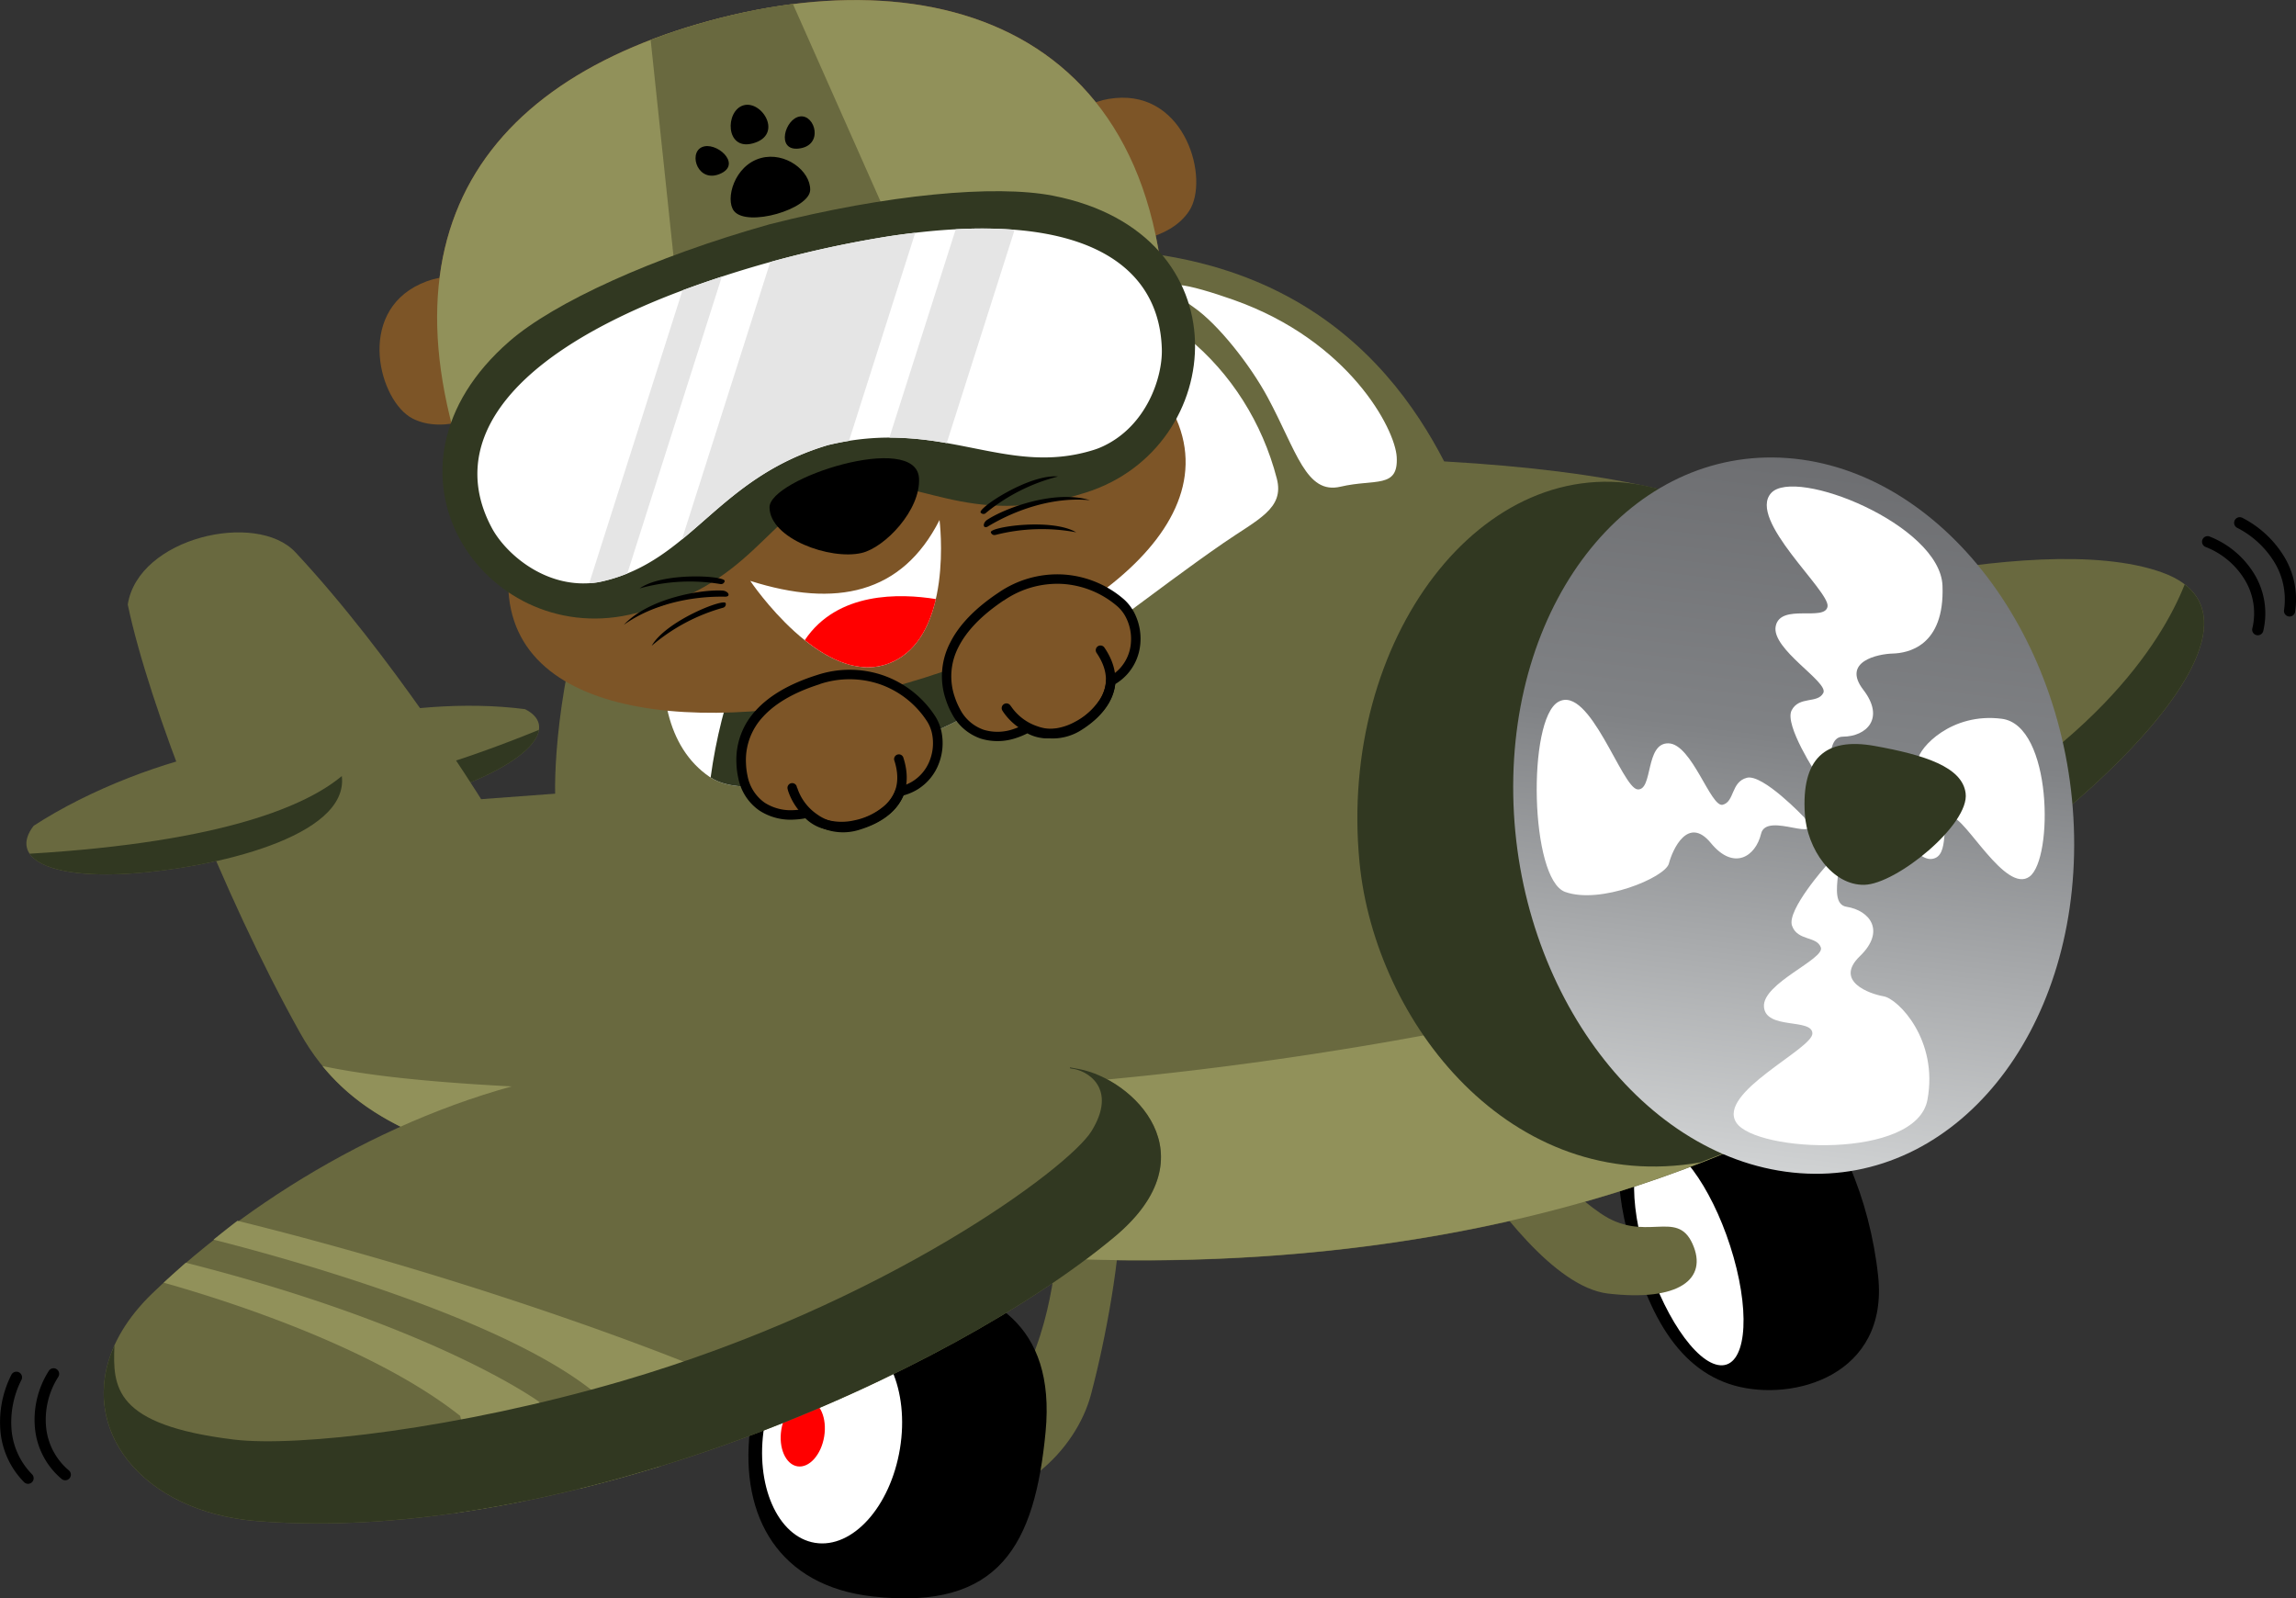
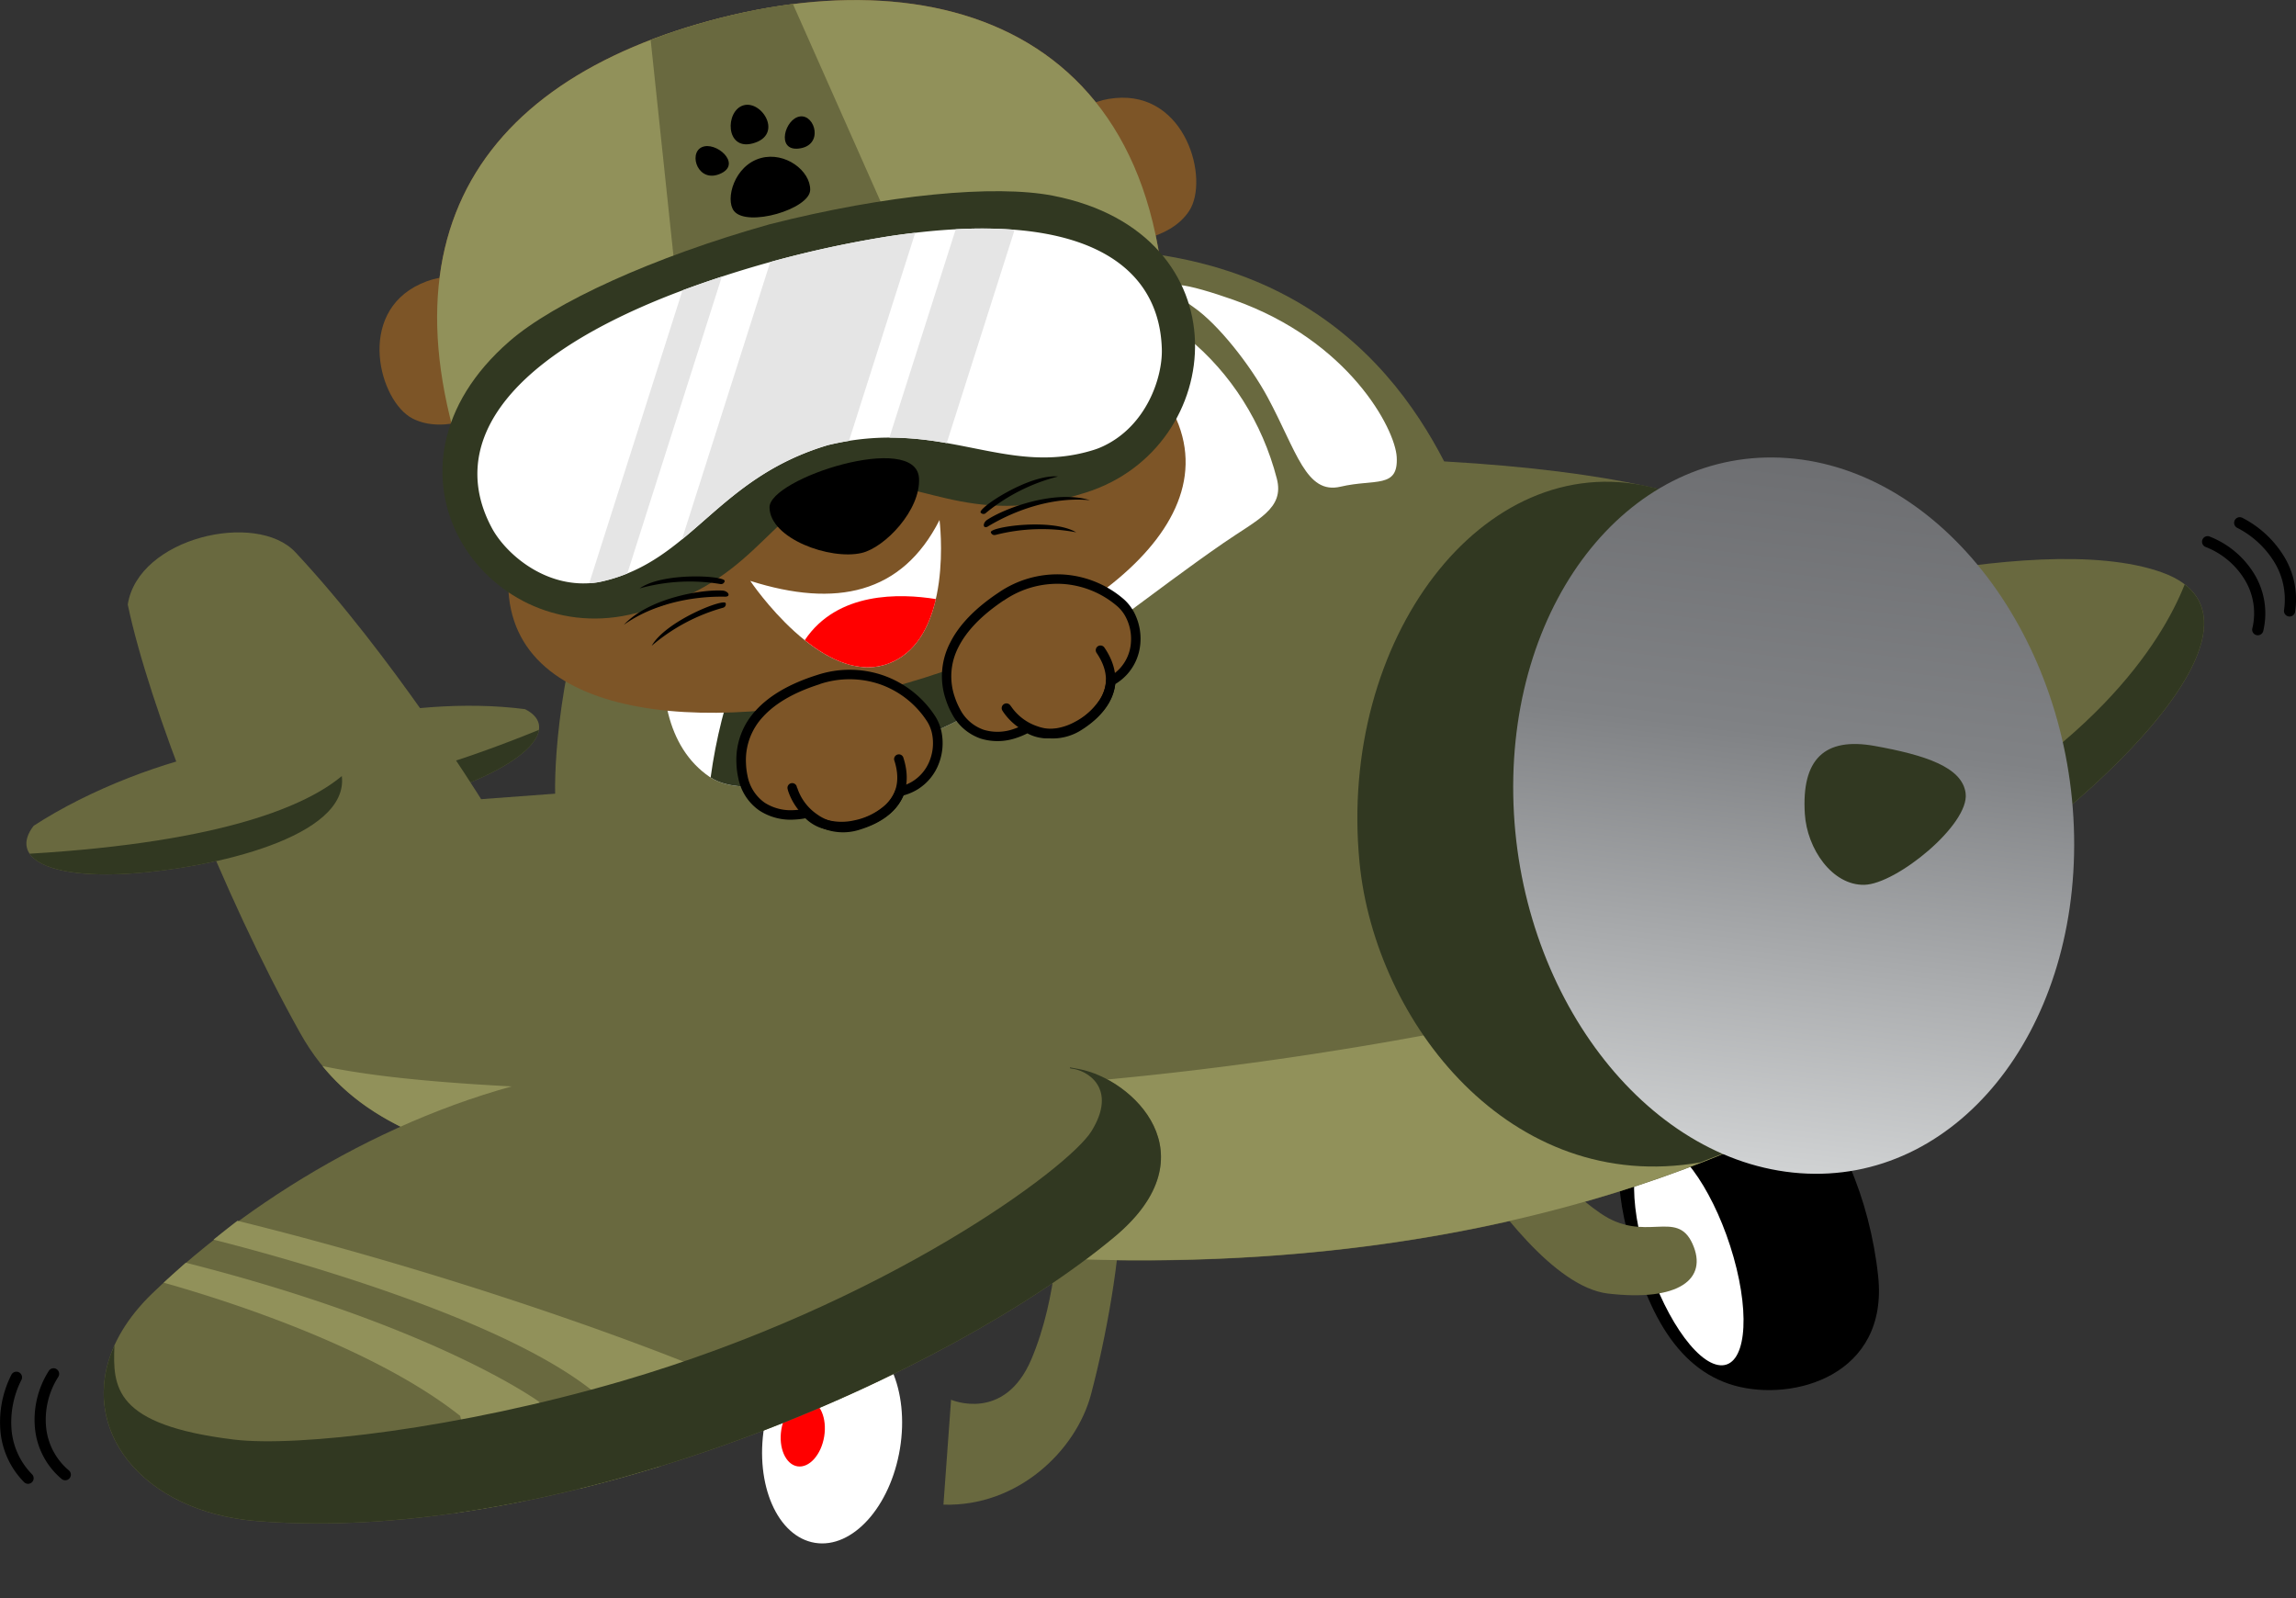
<svg xmlns="http://www.w3.org/2000/svg" viewBox="0 0 685.8 477.43">
  <rect x="0" y="0" width="685.8" height="477.43" fill="#333333" stroke="none" />
  <defs>
    <style>.cls-1{fill:#69693f;}.cls-1,.cls-2,.cls-3,.cls-4,.cls-5,.cls-6,.cls-7,.cls-8,.cls-9{fill-rule:evenodd;}.cls-2{fill:#313821;}.cls-4{fill:#fff;}.cls-5{fill:red;}.cls-6{fill:#91915a;}.cls-7{fill:#7d5527;}.cls-8{fill:#e5e5e5;}.cls-9{fill:url(#GradientFill_2);}</style>
    <linearGradient id="GradientFill_2" x1="548.79" y1="137.33" x2="522.68" y2="349.91" gradientUnits="userSpaceOnUse">
      <stop offset="0" stop-color="#6d6e71" />
      <stop offset="0.39" stop-color="#808285" />
      <stop offset="1" stop-color="#d1d3d4" />
    </linearGradient>
  </defs>
  <g id="Слой_2" data-name="Слой 2">
    <g id="Layer_1" data-name="Layer 1">
      <path d="M669.66,154.62a1.68,1.68,0,0,0-1.5,3,27.84,27.84,0,0,1,11.44,10.74,21.44,21.44,0,0,1,2.62,13.89,1.69,1.69,0,0,0,1.43,1.89,1.66,1.66,0,0,0,1.88-1.43,24.67,24.67,0,0,0-3-16,31.3,31.3,0,0,0-12.85-12.09Zm-9.7,5.63a27.18,27.18,0,0,1,13.66,11.67A22.69,22.69,0,0,1,676,188.55a1.68,1.68,0,0,1-3.27-.74,19.35,19.35,0,0,0-2-14.24,23.75,23.75,0,0,0-11.91-10.19,1.67,1.67,0,0,1,1.17-3.13ZM6.4,412.17a1.67,1.67,0,1,0-3-1.53A31.31,31.31,0,0,0,.18,428a24.83,24.83,0,0,0,7,14.7,1.67,1.67,0,0,0,2.4-2.33A21.53,21.53,0,0,1,3.5,427.6a27.89,27.89,0,0,1,2.9-15.43Zm11-.89a23.71,23.71,0,0,0-3.6,15.27,19.32,19.32,0,0,0,6.78,12.66,1.67,1.67,0,0,1-2.18,2.54,22.58,22.58,0,0,1-7.92-14.81,27.15,27.15,0,0,1,4.11-17.48,1.67,1.67,0,0,1,2.81,1.82Z" />
      <path class="cls-1" d="M519.66,184.07S606.91,157,645.83,171s-20.41,71.26-75.22,104.09Z" />
      <path class="cls-2" d="M652.56,174.55c23.92,18.32-31,70-81.95,100.55l-10.27-18.36,1.84-.92C624.65,225.68,645.6,192.05,652.56,174.55Z" />
      <path class="cls-3" d="M536.86,326.28c12,9,21.65,31.69,24.13,54.88,3.17,29.68-25.36,37.67-43,32.68s-27.38-23.57-32.88-50c-1.9-9.08-2.11-17.05,0-23.52C490.83,322.46,522.39,315.52,536.86,326.28Z" />
      <path class="cls-4" d="M495.05,341.35c7.39.54,17.58,15.85,22.77,34.2s3.4,32.78-4,32.25S496.24,392,491.06,373.6,487.66,340.81,495.05,341.35Z" />
      <path class="cls-1" d="M334.68,359.28c.27,15.3-4.34,40.43-8.81,57.24s-21.9,33.6-44.07,32.91l2.28-31.33s15.94,6.95,24-12.13,8.05-40.63,8.36-44.77,11.27-14.93,18.2-1.92Zm103.67-11.66c7.85,12,25.92,36.89,41.95,38.76,21.18,2.47,30-4.32,25.23-14.88s-14.18.1-27.56-9.15c-12.57-8.68-18.07-18.78-21.26-24.25C447.21,321.78,427.61,331.21,438.35,347.62Z" />
-       <path class="cls-3" d="M224,427.25c-3,26,8.8,46.45,36.59,49.6,38.1,4.3,48.5-15.59,51.72-49.15,3.1-32.41-16.56-43-39.73-45.54C240.51,378.63,227.26,398.71,224,427.25Z" />
      <path class="cls-4" d="M253.66,398c11.2,1.82,18,17.37,15.15,34.72s-14.19,29.94-25.38,28.12-18-17.37-15.16-34.72S242.47,396.22,253.66,398Z" />
      <path class="cls-5" d="M241.38,418.08c3.55.58,5.7,5.5,4.8,11s-4.5,9.48-8,8.91-5.7-5.5-4.8-11S237.84,417.5,241.38,418.08Z" />
      <path class="cls-1" d="M156.81,211.82c9.42,4.75,2.92,14.22-17.59,22.41s-56.9,16.39-61.62.48S121.56,207.23,156.81,211.82Z" />
      <path class="cls-2" d="M161,218c-.72,4.8-8.16,10.8-21.76,16.23-20.33,8.12-56.29,16.25-61.49.87C89,238,112.77,237.64,161,218Z" />
      <path class="cls-1" d="M143.71,238.71s-26.53-42.79-55.49-73.77c-11.59-12.4-46.91-4.43-50.06,15.63,6.25,29.93,28.31,86.52,51.46,127.93,14.56,26.08,38.89,32.81,66.67,41,80.36,23.6,241.6,52.41,378.62-13.83,0,0,39.55-95.66.76-166.9,0,0-.5-25-104.31-30.95-16.92-32.68-55.74-79.39-156.06-58s-110,133.49-109.48,157.25Z" />
      <path class="cls-6" d="M96.33,318.43c14.77,18.07,36.1,24,60,31,80.36,23.6,241.6,52.41,378.62-13.83a273.42,273.42,0,0,0,15.15-58.24c-77.74,27-201.35,50.7-316.86,49.34C151.08,325.77,117.44,322.83,96.33,318.43Z" />
      <path class="cls-4" d="M356.56,91.79c7.24,5,16.81,17.12,22.07,26.87,8.67,16.1,11.46,29.12,21.78,26.71s17.31.66,16.78-8.87c-.47-8.34-14.18-34.71-48.7-46.92-12.53-4.43-26.94-8.18-11.93,2.21ZM212,232.08c-26.1-17.79-10.37-70.69,4.64-92.63,19.73-28.83,50-52.94,91.63-54.4,35.36-1.23,64.45,24.42,73.11,57.91,2.33,9-5.67,12.13-16.12,19.36C344,177,324.92,193.06,302.92,206.23,284.13,217.49,229,243.65,212,232.08Z" />
      <path class="cls-2" d="M326,190.94c-14.06-16.58-35.32-37.72-54.68-41.08-25.62-4.43-52.73,35.84-59.06,82.38,17.26,11.17,72-14.81,90.67-26C310.91,201.45,318.52,196.28,326,190.94Z" />
      <path class="cls-1" d="M10.06,246.65c-7.28,9.44,4,15.93,28.89,14.28s66-11.07,63.09-29.6S43.78,224.76,10.06,246.65Z" />
      <path class="cls-2" d="M8.83,255c3.08,4.55,13.6,7,30.12,5.94,24.71-1.64,65.34-10.91,63.15-29.14C92,240.27,67.59,251.49,8.83,255Z" />
      <path class="cls-7" d="M151.53,99.19,146,122.84s-12.84,7.25-22.77,2.17-17-31.38,2.38-40.22,25.94,14.4,25.94,14.4ZM317.79,54.72l16.62,17.72s14.74-.13,20.81-9.48-.94-35.68-22.14-33.67S317.79,54.72,317.79,54.72Z" />
      <path class="cls-7" d="M151.94,170.6c-6.81,88.88,245.84,21.3,195.58-52.31,8.55-107-63.66-133-139-111.13C135.54,28.4,107.35,82,151.94,170.6Z" />
      <path class="cls-6" d="M151.94,170.6C135.5,90.56,322,37.45,347.52,118.29c8.55-107-63.66-133-139-111.13C135.54,28.4,107.35,82,151.94,170.6Z" />
      <path class="cls-1" d="M203.21,95.86A172.12,172.12,0,0,1,271,78.18l-34.17-77a183.15,183.15,0,0,0-28.3,6q-7.41,2.14-14.18,4.75Z" />
      <path class="cls-2" d="M250.67,144.84c-22.38,8.52-25.45,30.59-62.67,38.77-43.63,9.62-79.92-43.34-35.79-81.71C165.53,90.32,195,76.82,229.85,67c35.14-8.93,67.37-11.92,84.69-8.54,57.4,11.22,52.39,75.22,9.79,88.67C288,158.64,274.31,141.05,250.67,144.84Z" />
      <path class="cls-4" d="M247.47,132.9c-33.55,9.92-40.73,34.7-67.71,40.78a21,21,0,0,1-3.13.48c-14.24,1.22-25.67-8.93-29.71-16.44-12.58-23.43,1.36-49.33,53.73-69.77a320.08,320.08,0,0,1,65-17.38c55.58-8.44,80.59,7.05,81.38,33.64.26,8.53-4.58,23-17.53,29.08a21.43,21.43,0,0,1-2.95,1.14C300.1,142.63,281.5,124.74,247.47,132.9Z" />
      <path class="cls-8" d="M247.47,132.9c-21.27,6.29-31.95,18.55-43.79,28.24l26.39-82.87c.86-.24,1.73-.49,2.6-.72a329.45,329.45,0,0,1,32.94-7c2.66-.4,5.24-.75,7.76-1l-19.79,62.15c-2,.32-4,.72-6.11,1.22Zm-60.09,38.39,28.23-88.65c-4.07,1.32-8,2.68-11.76,4.08L176,174.21l.64-.05a21,21,0,0,0,3.13-.48,47.17,47.17,0,0,0,7.62-2.39ZM285.47,68.48l-19.82,62.23a98,98,0,0,1,17.13,1.64l20.28-63.71A133.92,133.92,0,0,0,285.47,68.48Z" />
      <path class="cls-3" d="M229.85,151.57c.12,9.31,18.07,15.79,27.51,13.6,6.92-1.6,17.69-12.82,17.14-22.33C273.68,128.74,229.72,142.89,229.85,151.57Z" />
      <path class="cls-4" d="M224.1,173.51c25.57,8.11,45.32,3.93,56.53-18.18,0,0,4.53,35.48-15.25,42.88S224.1,173.51,224.1,173.51Z" />
      <path class="cls-5" d="M279.53,178.94c-1.89,8.23-5.91,16.18-14.15,19.27-8.66,3.24-17.64-1.08-25-7C250.09,176.7,268.77,177.2,279.53,178.94Z" />
      <path d="M216,181.52a1.09,1.09,0,0,0,.76-1.34c-.47-1.57-17.87,5.28-22.11,12.72A55.8,55.8,0,0,1,216,181.52Zm.56-3.29c-10.3-.19-21.73,2.33-30.23,8.41,7.49-8,23.15-10.6,29.42-10.24,1.89.11,2.65,1.86.81,1.83Zm-1.35-3.77a1.09,1.09,0,0,0,1.25-.9c.23-1.62-18.43-2.76-25.41,2.2a55.7,55.7,0,0,1,24.16-1.3Zm82.07-14.68a1.08,1.08,0,0,1-1.32-.78c-.37-1.6,18.11-4.35,25.5,0a55.76,55.76,0,0,0-24.18.8Zm-2.13-2.57c8.84-5.31,20-8.83,30.4-7.8-10.5-3.24-25.35,2.37-30.61,5.81-1.58,1-1.37,2.94.21,2Zm-.7-3.94a1.08,1.08,0,0,1-1.53-.16c-1-1.29,14.58-11.59,23.11-10.78A55.62,55.62,0,0,0,294.41,153.27Z" />
      <path class="cls-7" d="M244.45,203a29,29,0,0,1,33.79,11.88c4.29,6.87,1.38,19.17-9.41,21.54-3.59,10-21.18,14.24-27.78,6.49-9.34,2.11-19.14-1.79-19.68-14.85C220.94,217.51,227.63,208.28,244.45,203Z" />
      <path d="M244.87,204.33a28.19,28.19,0,0,1,18.06.09A27.66,27.66,0,0,1,277,215.61a11.16,11.16,0,0,1,1.38,3.47,14.2,14.2,0,0,1-.6,7.87,12.68,12.68,0,0,1-5.14,6.4,13,13,0,0,1-4.15,1.67,1.43,1.43,0,0,0-1,.9h0a12,12,0,0,1-3.62,5,19.71,19.71,0,0,1-8.63,4.1,17,17,0,0,1-9.08-.37,9.41,9.41,0,0,1-4-2.69,1.41,1.41,0,0,0-1.48-.44,20.3,20.3,0,0,1-3.55.46,14.43,14.43,0,0,1-8.7-2.2,12.67,12.67,0,0,1-5.14-8,21.33,21.33,0,0,1-.47-3.81A18.9,18.9,0,0,1,228,214c3.57-3.88,9.11-7.19,16.92-9.65Zm19-2.58a30.92,30.92,0,0,0-19.83-.12c-8.32,2.62-14.26,6.2-18.16,10.44a21.61,21.61,0,0,0-5.91,16,24,24,0,0,0,.55,4.32,15.38,15.38,0,0,0,6.32,9.73,17.12,17.12,0,0,0,10.38,2.69,24.1,24.1,0,0,0,3.34-.39,12.48,12.48,0,0,0,4.67,2.9,19.88,19.88,0,0,0,10.62.47,22.76,22.76,0,0,0,9.87-4.71,15.21,15.21,0,0,0,4.17-5.5,15.89,15.89,0,0,0,4.3-1.86,15.5,15.5,0,0,0,6.29-7.8,17,17,0,0,0,.71-9.47,13.86,13.86,0,0,0-1.75-4.36A30.49,30.49,0,0,0,263.86,201.75Z" />
      <path d="M238,235a1.41,1.41,0,0,0-2.75.65c.06.24.11.42.15.57a18.31,18.31,0,0,0,7,9.33,16,16,0,0,0,13.13,2.62l.79-.2,1.13-.36c4.78-1.57,8.66-4,11-7.43s3.14-7.87,1.58-13.21q-.09-.31-.24-.78a1.42,1.42,0,0,0-2.69.88c.06.18.14.41.22.69,1.29,4.45.71,8-1.19,10.82s-5.34,5-9.56,6.35l-1,.32-.65.18a13.3,13.3,0,0,1-10.87-2.2,15.3,15.3,0,0,1-5.88-7.8C238.06,235.25,238,235.11,238,235Z" />
      <path class="cls-7" d="M299.08,178.16a29,29,0,0,1,35.76,2c6,5.41,6.67,18-3,23.3-.66,10.63-16.38,19.57-24.88,14-8.38,4.62-18.88,3.6-23-8.79C280.54,198.66,284.4,187.93,299.08,178.16Z" />
      <path d="M299.87,179.35a28.14,28.14,0,0,1,17.36-4.94,27.72,27.72,0,0,1,16.67,6.83,11.21,11.21,0,0,1,2.29,2.95,14.15,14.15,0,0,1,1.61,7.72,12.66,12.66,0,0,1-3.16,7.59,13,13,0,0,1-3.52,2.75,1.39,1.39,0,0,0-.74,1.23,12,12,0,0,1-2.08,5.76,19.67,19.67,0,0,1-7.15,6.33,17,17,0,0,1-8.82,2.17,9.41,9.41,0,0,1-4.64-1.46,1.4,1.4,0,0,0-1.46-.06h0a20.28,20.28,0,0,1-3.35,1.49,14.39,14.39,0,0,1-9,.29,12.62,12.62,0,0,1-7.17-6.26,21.66,21.66,0,0,1-1.52-3.52,18.93,18.93,0,0,1,1.07-14.89c2.36-4.72,6.75-9.44,13.58-14Zm17.53-7.76a31,31,0,0,0-19.1,5.4c-7.26,4.82-12,9.92-14.54,15.07a21.63,21.63,0,0,0-1.22,17,23.26,23.26,0,0,0,1.73,4,15.31,15.31,0,0,0,8.77,7.59,17.23,17.23,0,0,0,10.73-.3,23.14,23.14,0,0,0,3.1-1.3,12.5,12.5,0,0,0,5.28,1.48,19.78,19.78,0,0,0,10.33-2.5,22.71,22.71,0,0,0,8.18-7.27,15.17,15.17,0,0,0,2.47-6.43,15.75,15.75,0,0,0,3.62-3,15.49,15.49,0,0,0,3.87-9.25,17,17,0,0,0-1.94-9.29,14.07,14.07,0,0,0-2.9-3.71A30.54,30.54,0,0,0,317.4,171.59Z" />
      <path d="M301.79,210.72a1.42,1.42,0,0,0-2.46,1.4c.09.15.19.32.31.5a18.24,18.24,0,0,0,9.3,7,16,16,0,0,0,13.35-1.13l.69-.42c.34-.21.67-.43,1-.65,4.16-2.84,7.2-6.28,8.5-10.2s.82-8.43-2.16-13.13c-.14-.22-.29-.45-.45-.67a1.41,1.41,0,1,0-2.33,1.59c.13.2.27.4.39.6,2.49,3.91,2.92,7.51,1.86,10.73s-3.74,6.25-7.4,8.75l-.91.6-.58.34a13.28,13.28,0,0,1-11,.92,15.39,15.39,0,0,1-7.83-5.86Z" />
      <path class="cls-1" d="M170.7,320.43c21-3.77,106.16-9.61,151.68-1.09,15.71,2.94,39.94,25.45,10.63,50-49.19,41.18-164.51,92.3-256.25,85-41.55-3.3-61.39-38.92-31.28-68C77.18,355.84,123.41,328.92,170.7,320.43Z" />
      <path class="cls-6" d="M48.93,383.14c17.42,4.9,62.14,18.89,88.51,39.77a48.89,48.89,0,0,1-1.33,29q10.13-1.45,20.29-3.52a55.3,55.3,0,0,0,4.72-29.61s-30.65-22.59-105.61-41.61q-3.4,3-6.58,5.92ZM197.17,438c-7.94,2.45-16,4.68-24.06,6.68,8-14.13,3.67-29.4,3.67-29.4-28.7-22.71-95.26-40.52-113-45q3.48-2.84,7.14-5.64c77.44,19.16,134.83,42.71,134.83,42.71C206.48,420.37,201.7,431,197.17,438Z" />
      <path class="cls-2" d="M319.61,318.83l2.77.51c15.71,2.94,39.94,25.45,10.63,50-49.19,41.18-164.51,92.3-256.25,85-34.34-2.73-53.85-27.54-42.58-52.46h0C33.67,414.39,34,425.63,69.92,430c18.92,2.29,67-3.21,115.9-17.5C264.87,389.37,319.34,348.7,326,337.9c7.94-12.8-1.23-18.31-6.1-18.74C319.61,319.13,319.51,319,319.61,318.83Z" />
      <path class="cls-2" d="M507.85,347.21q13.81-5.2,27.06-11.58s39.55-95.66.76-166.9c0,0-.29-13.77-42.85-23.31C442.92,133.71,399.6,191,406.08,257.6,410.72,305.32,451.14,357.13,507.85,347.21Z" />
      <path class="cls-9" d="M533.82,136.82c46.27,3.37,84.65,53.93,85.7,112.91s-35.61,104.07-81.87,100.7S453,296.49,452,237.52,487.56,133.45,533.82,136.82Z" />
-       <path class="cls-4" d="M538.86,244.1s-12.31-13-17.08-11.78-3.64,7.15-7.22,8.06-9.21-18.23-16.22-18.35-4.53,14.1-9.19,13.76-14.31-31.34-23.66-26.17-8.51,53,2,56.79,29.91-4.27,31-8.48,5.73-14.41,12.54-6.11,13.35,4.09,15-2.81,19.24,3.74,12.84-4.91Zm3.9-12.6s-9.87-14.93-7.62-19.31,7.78-1.93,9.47-5.21S528.94,193.9,530.4,187s14.76-1.24,15.48-5.86-24-25.91-16.87-33.85,50.5,9.43,51.2,27.66-10.52,20.14-14.87,20.26-15.32,2.33-8.78,10.83,1,13.94-6.11,14-.7,19.58-7.69,11.41Zm-1.64,11.44c-6.26-6.41,9.44.37,10-5.51s5.51-10.1,12.07-4,9.23-2.87,9.65-6.47,10-14.22,25.11-12.26,15.4,41.79,8.28,47.12-19.33-17.9-23.2-17.65-.23,11.69-6,12.39-12.6-14.45-15.45-13.29-1.25,5.92-5,7.46-15.43-7.77-15.43-7.77Zm4.47,15.51c8.11-7.08-1.07,11.3,5.95,12.4s11.74,7.28,4,14.75,2.82,11.26,7.11,12,16.4,13,13.06,30.92-51.15,15.73-57.07,6.83,22.76-22,22.71-26.66-14-1-14.47-8,18.16-14.17,17-17.66-7-1.88-8.62-6.54S545.59,258.45,545.59,258.45Z" />
      <path class="cls-2" d="M539.09,243.08c.65,10.49,8.2,21.41,17.78,21.21s31.49-18.06,30.25-27.36c-1-7.82-12.16-11.42-27.17-14.12S538.07,226.79,539.09,243.08Z" />
      <path class="cls-3" d="M215.46,51.75c6.09-3-1.74-9.71-5.86-7.77s-1,11.12,5.86,7.77Zm23.06-7.37c-6.79.73-4.08-9,.46-9.6s7.15,8.78-.46,9.6Zm-13.66-1.55c-8.27,2.26-8.3-9.76-2.79-11.37s12.05,8.85,2.79,11.37ZM242,56.71C241.92,62.45,223.13,68,219.22,63c-2.68-3.46.11-13.66,8.09-15.8C234.53,45.26,242.07,51,242,56.71Z" />
    </g>
  </g>
</svg>